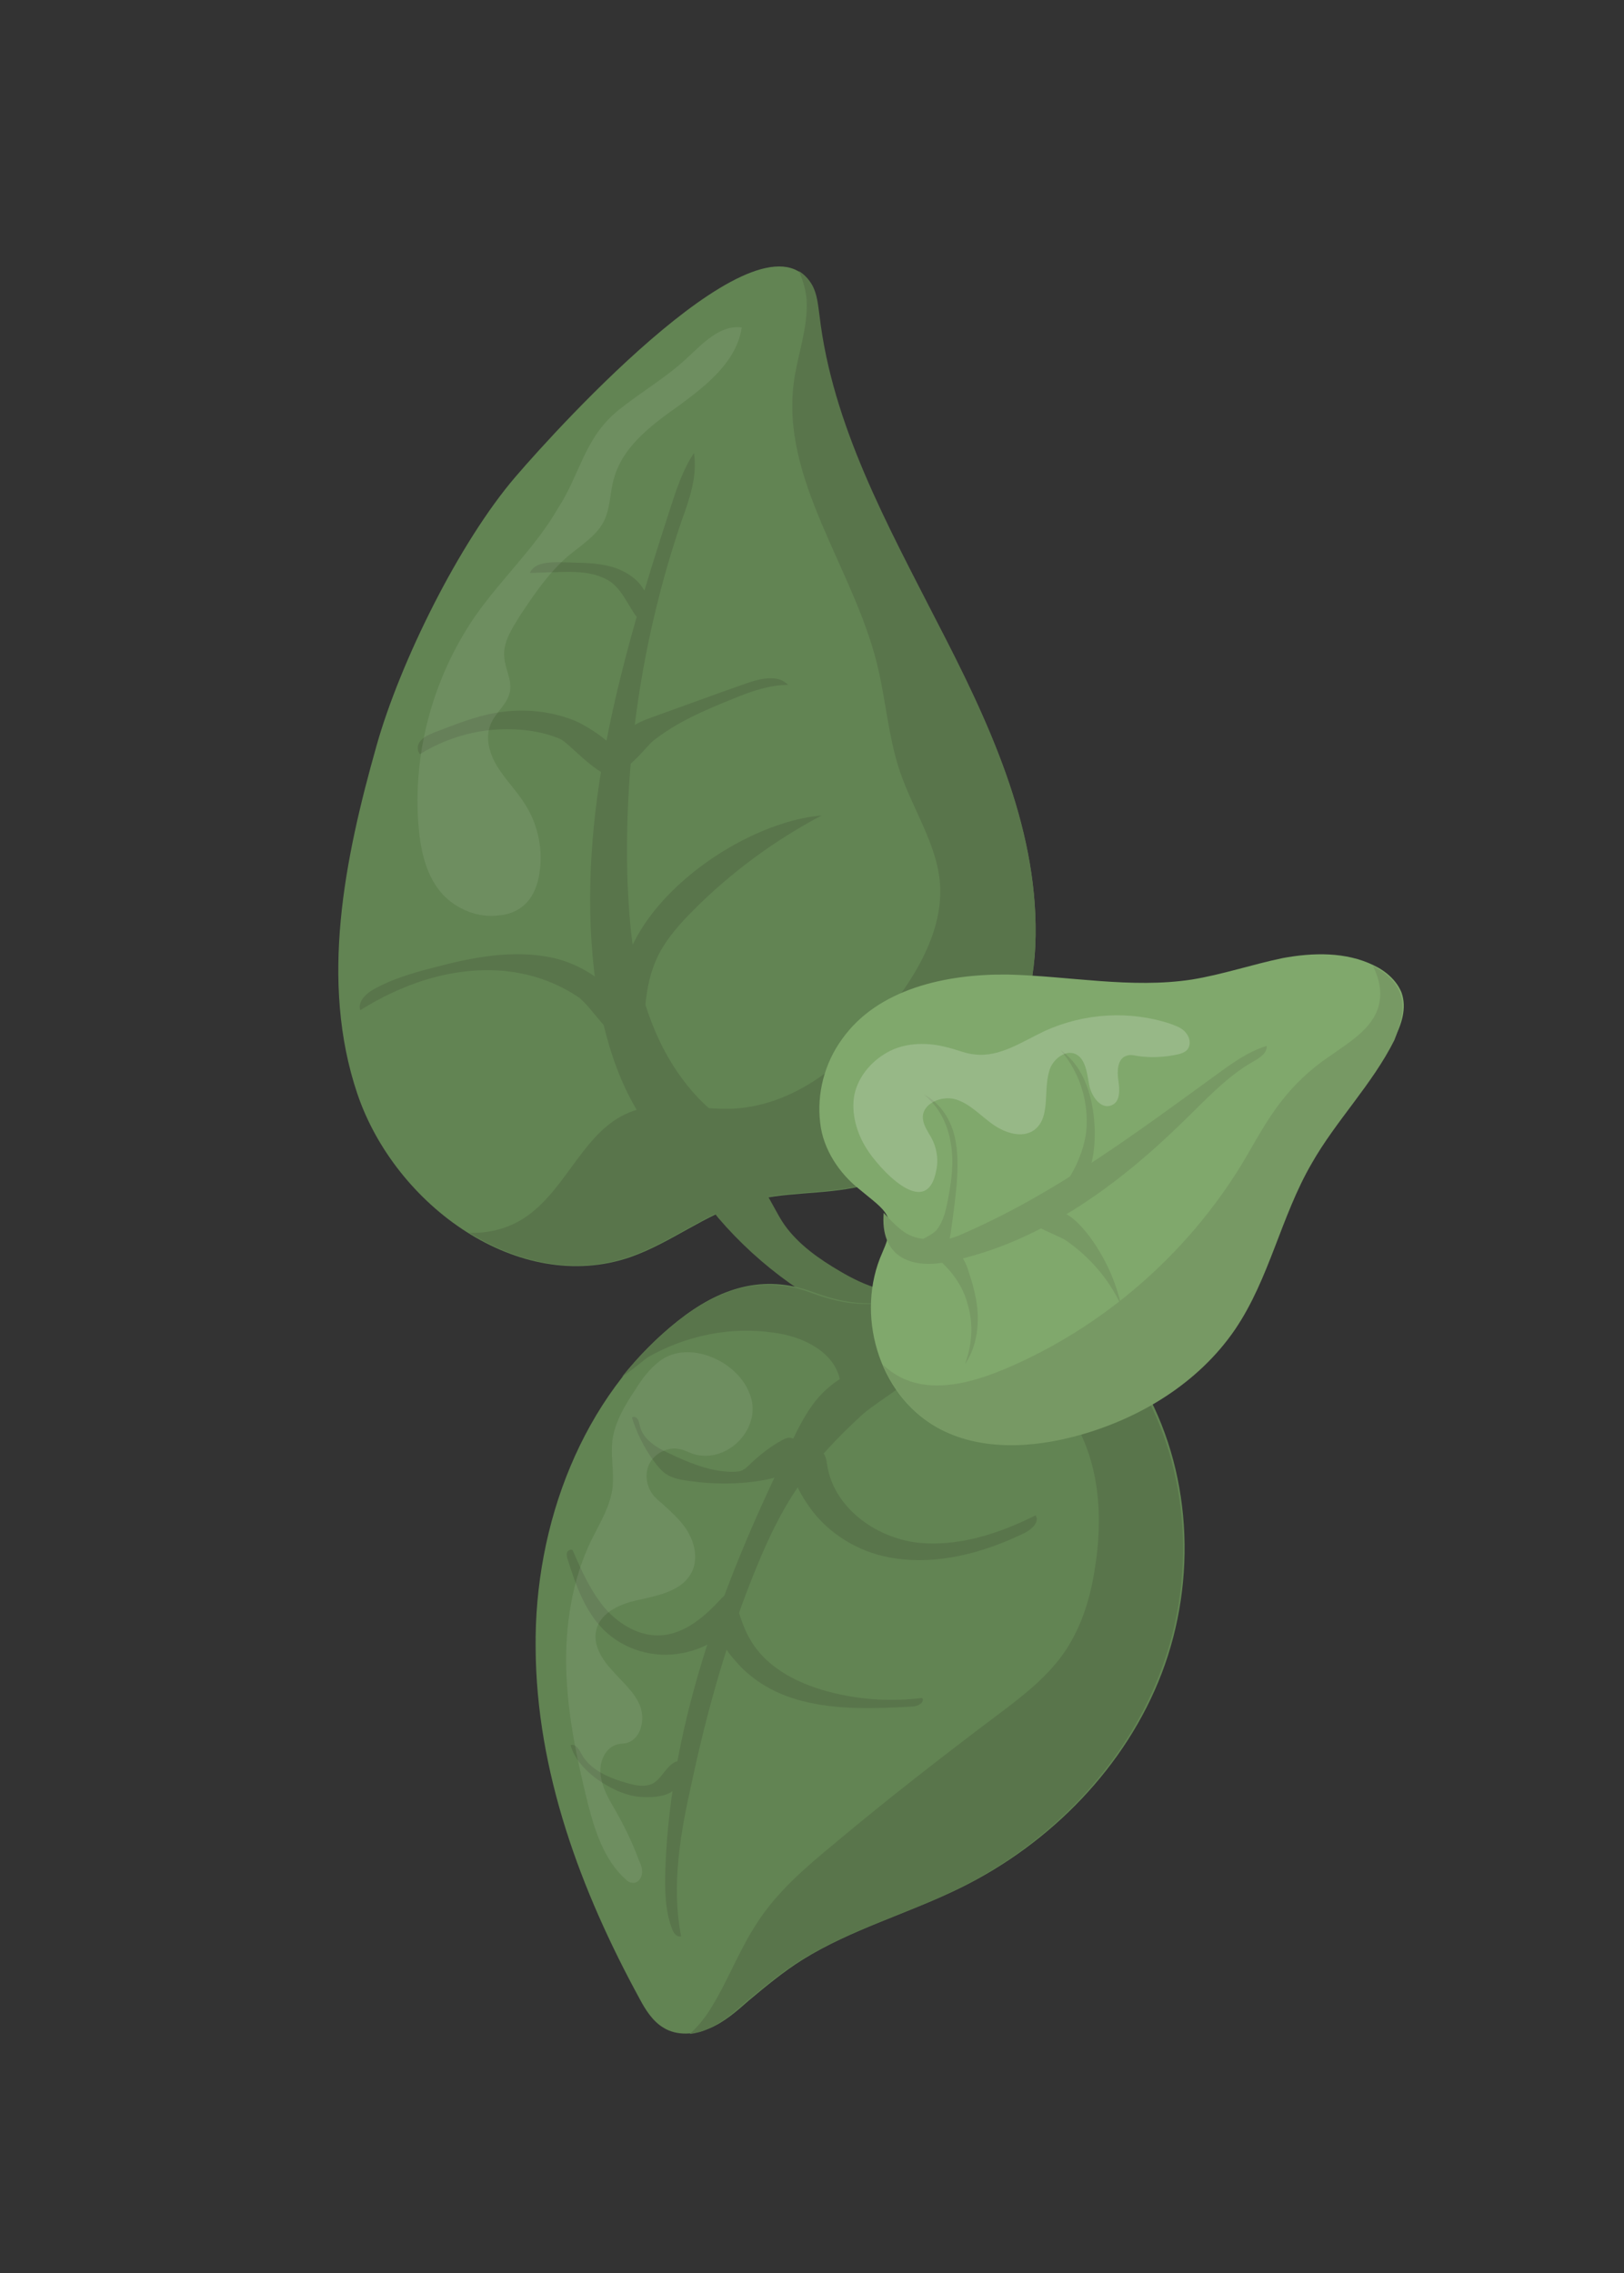
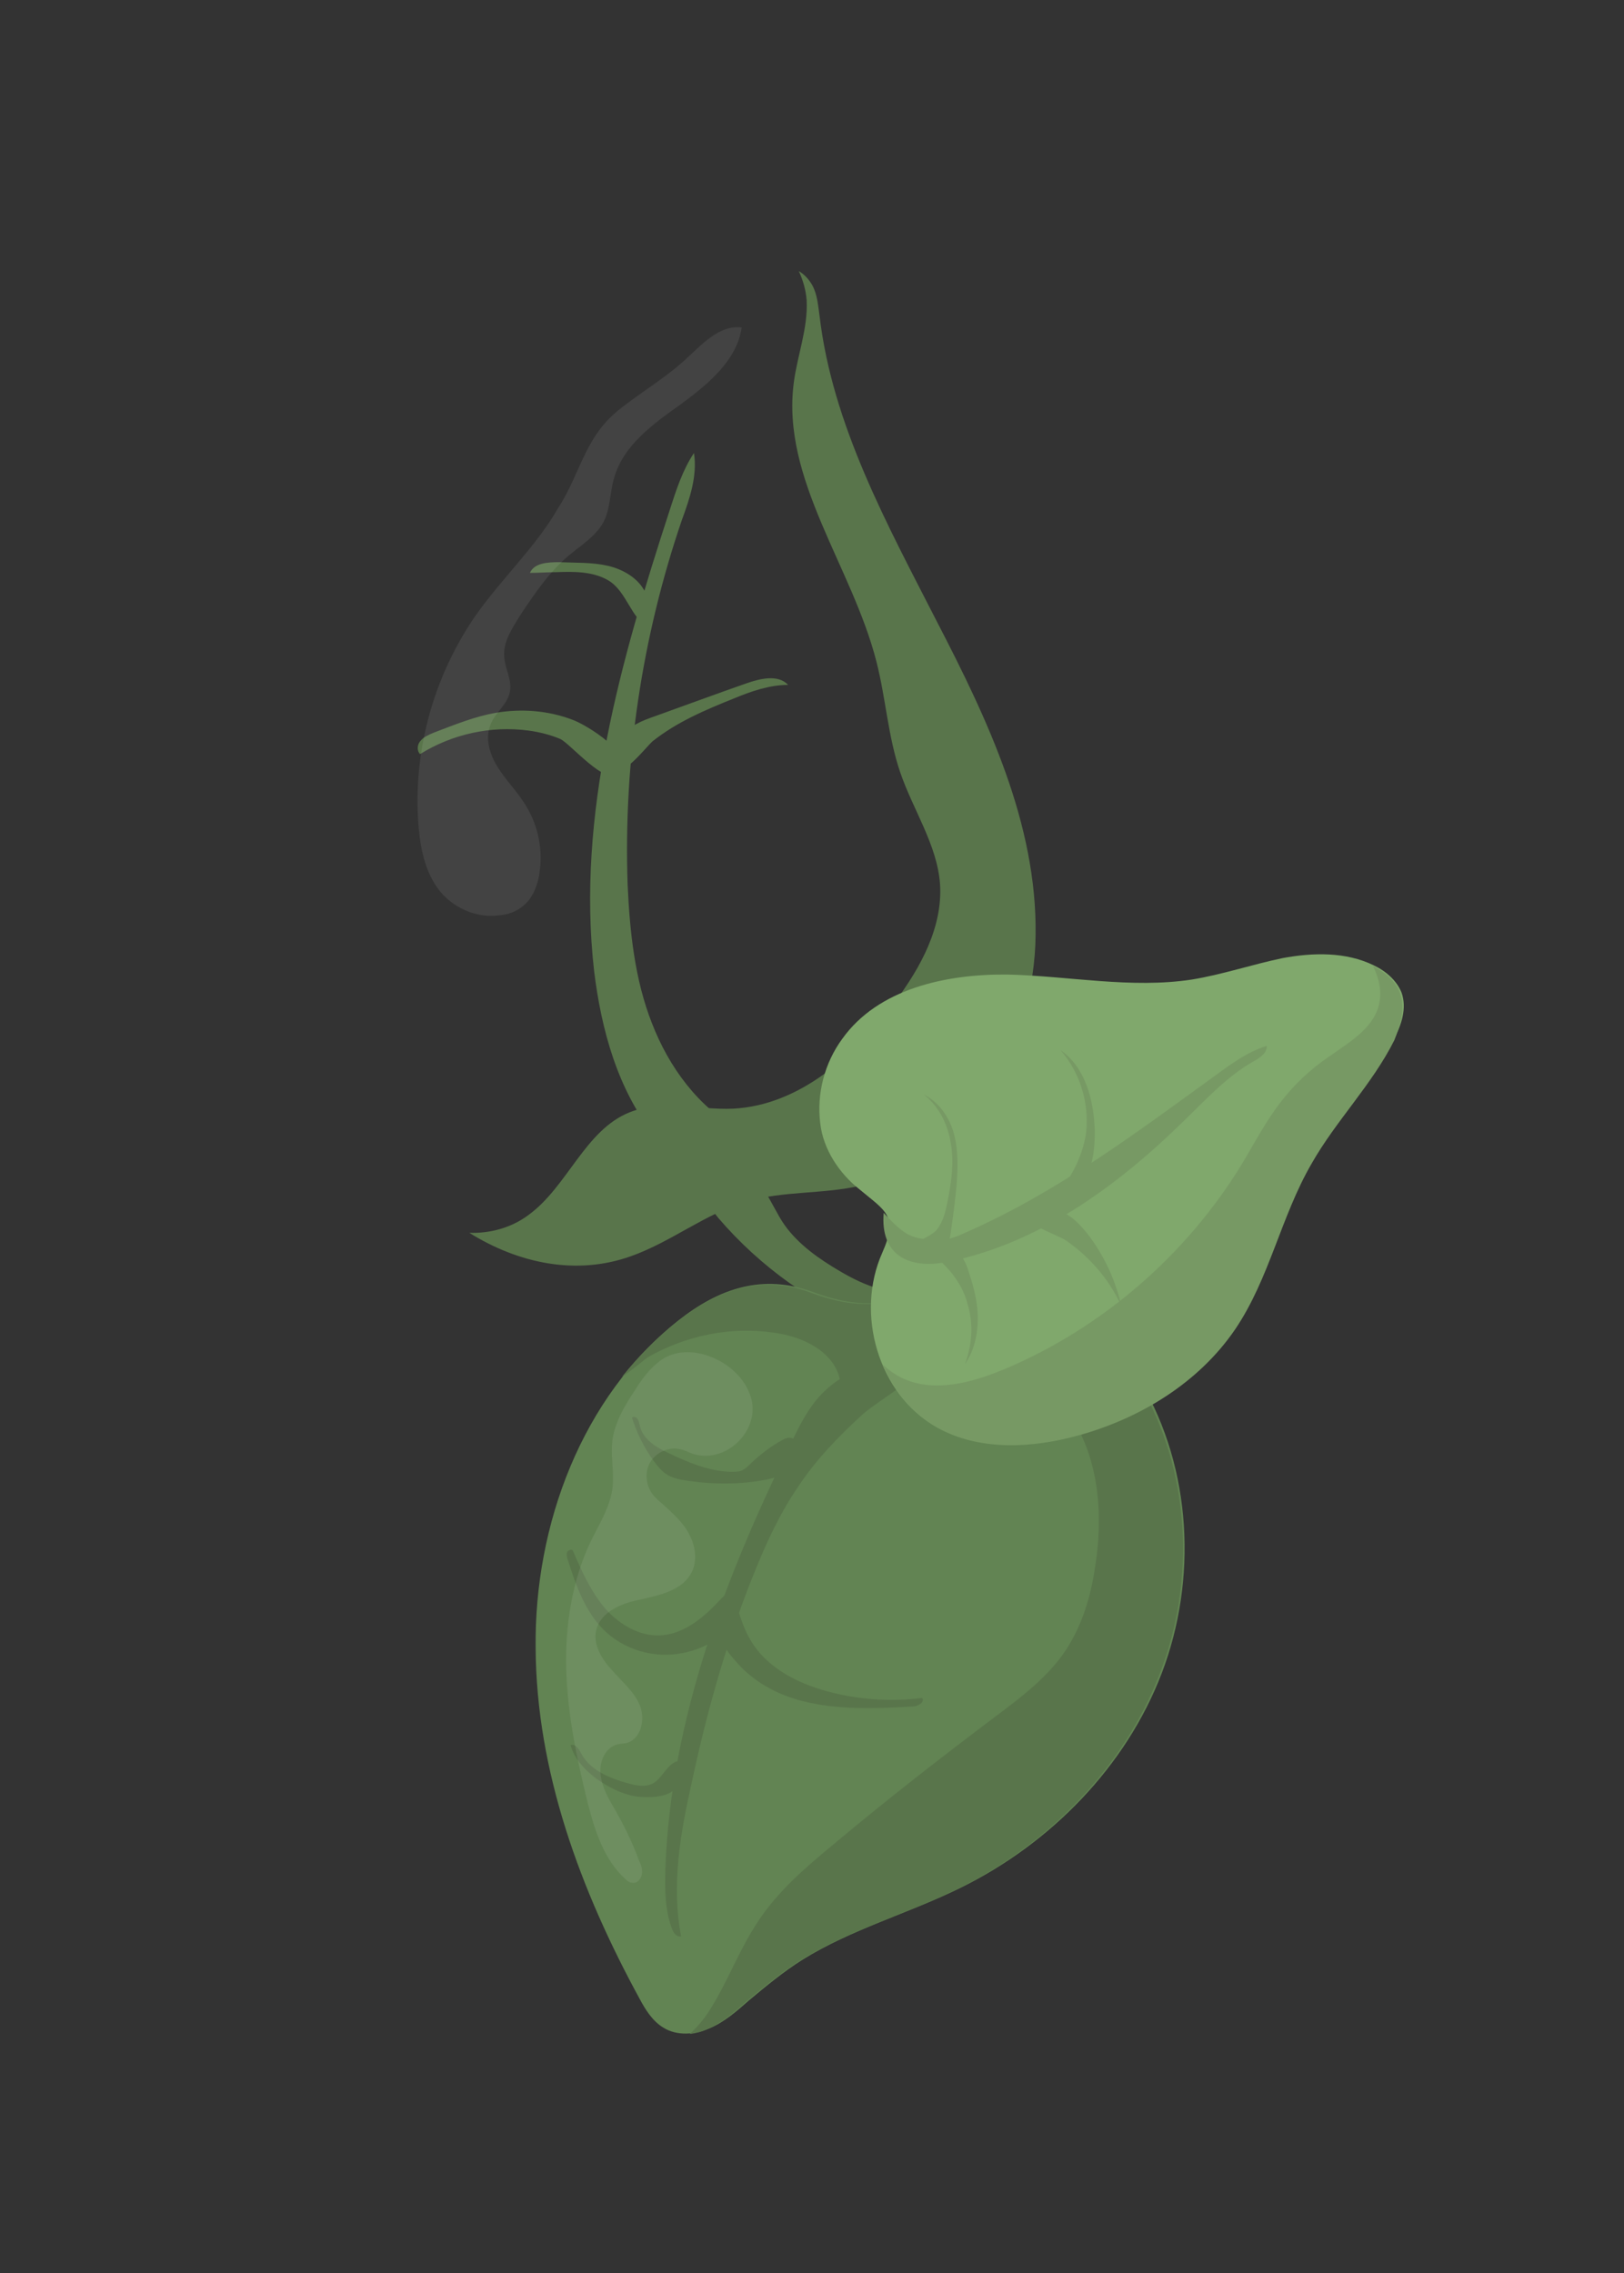
<svg xmlns="http://www.w3.org/2000/svg" version="1.1" id="Layer_1" x="0px" y="0px" viewBox="0 0 227.7 318.6" style="enable-background:new 0 0 227.7 318.6;" xml:space="preserve">
  <rect x="0" y="0" width="227.7" height="318.6" fill="#333333" stroke="none" />
  <style type="text/css">
	.st0{fill:#CD212A;}
	.st1{fill:none;stroke:#707070;}
	.st2{fill:none;stroke:#FFFFFF;stroke-width:2;}
	.st3{fill:#FFFFFF;}
	.st4{fill:#008C45;}
	.st5{fill:url(#);}
	.st6{fill:#F1F1F1;}
	.st7{fill:#FDC25C;}
	.st8{fill:#FCAD56;}
	.st9{opacity:0.259;fill:#FFFFFF;}
	.st10{fill:#BF362B;}
	.st11{fill:#F4D798;}
	.st12{fill:#F4AB69;}
	.st13{fill:#7F211F;}
	.st14{fill:#A12B25;}
	.st15{fill:#CE4829;}
	.st16{fill:#EE7044;}
	.st17{opacity:0.122;fill:#FFFFFF;}
	.st18{fill:#FF5003;}
	.st19{fill:#F2A688;}
	.st20{fill:#FF740D;}
	.st21{fill:#FF2222;}
	.st22{opacity:0.329;fill:#FFFFFF;}
	.st23{fill:#47823D;}
	.st24{fill:#F7B86D;}
	.st25{opacity:0.478;fill:#FFFFFF;}
	.st26{fill:#E5A45E;}
	.st27{fill:#303133;}
	.st28{fill:none;stroke:#FFF9F9;stroke-width:3.5;}
	.st29{fill:#628453;}
	.st30{fill:#59754B;}
	.st31{opacity:7.840000e-02;fill:#FFFFFF;}
	.st32{fill:#80A86C;}
	.st33{fill:#779964;}
	.st34{opacity:0.18;fill:#FFFFFF;}
	.st35{fill:#1D2228;}
	.st36{fill:#F2C383;}
	.st37{opacity:0.62;fill:#FFFFFF;}
	.st38{fill:#479941;}
	.st39{fill:#328432;}
	.st40{fill:#54B24D;}
	.st41{fill:#4D9E46;}
	.st42{fill:#ED190F;}
	.st43{fill:#FF5C68;}
	.st44{fill:#F59A37;}
	.st45{fill:#E8BD85;}
	.st46{opacity:0.231;fill:#FFFFFF;}
	.st47{fill:#E23C33;}
	.st48{fill:#FFAB5F;}
	.st49{fill:#FFEBD7;}
	.st50{opacity:0.671;fill:#FFFFFF;}
	.st51{fill:#F2DFCE;}
	.st52{fill:#FFBD5C;}
	.st53{fill:#BC4831;}
	.st54{fill:#E2BD56;}
	.st55{fill:#FFD95F;}
	.st56{fill:#F9CE62;}
	.st57{opacity:0.188;fill:#FFFFFF;}
	.st58{fill:#F9F5D2;}
	.st59{fill:#6EAF62;}
	.st60{fill:#2D2F3A;}
	.st61{fill:#3E4151;}
	.st62{fill:#A53D2D;}
	.st63{fill:#EABD6E;}
	.st64{fill:#D8AA68;}
	.st65{fill:#F2D664;}
	.st66{fill:#C1B3A7;}
	.st67{fill:#AA7B5B;}
	.st68{fill:#404749;}
	.st69{fill:#33393A;}
	.st70{fill:#C99A63;}
	.st71{fill:#E88679;}
	.st72{fill:#D87A73;}
	.st73{opacity:0.49;fill:#F9E0D7;}
	.st74{fill:#333B47;}
	.st75{fill:#495468;}
	.st76{fill:#4C9E45;}
	.st77{fill:#3D7A36;}
</style>
-   <path class="st29" d="M72.3,66.8c-7.9,9.2-16.2,26-19.5,37.7c-4.5,15.9-8,33.1-2.7,48.8c5.3,15.7,22.7,28.3,38.3,22.9  c5.7-2,10.5-6,16.3-7.7c5.2-1.5,10.7-1,15.9-2.2c15.1-3.3,24.5-19.8,24.6-35.2c0.2-15.5-6.7-30.1-13.8-43.8  c-7.1-13.7-14.9-27.7-16.6-43.1c-0.2-1.4-0.3-2.9-1-4.2C107.1,28.1,78.4,59.7,72.3,66.8z" />
  <path class="st30" d="M114.9,44.2c-0.2-1.4-0.3-2.9-1-4.2c-0.5-0.9-1.2-1.6-1.9-2c0.6,1.3,1,2.7,1.1,4.1c0.2,3.9-1.3,7.7-1.8,11.5  c-1.8,13.6,8.2,25.8,11.6,39.2c1.3,5.1,1.6,10.4,3.3,15.4c1.8,5.3,5.2,10.2,5.6,15.7c0.4,6-2.7,11.7-6.3,16.5  c-5.6,7.5-13.3,14.5-22.7,15c-4.9,0.2-10-1.3-14.5,0.5c-6.3,2.5-8.7,10.4-14.2,14.4c-2.4,1.8-5.4,2.6-8.3,2.5c6.9,4.3,15,6,22.6,3.3  c5.7-2,10.5-6,16.3-7.7c5.2-1.5,10.7-1,15.9-2.2c15.1-3.3,24.5-19.8,24.6-35.2c0.2-15.5-6.7-30.1-13.8-43.8  C124.4,73.5,116.7,59.6,114.9,44.2z" />
  <path class="st30" d="M83.3,136.1c-2.5-21.9,3.8-43.7,10.6-64.6c0.9-2.8,1.8-5.6,3.4-8c0.5,3.2-0.6,6.4-1.7,9.4  C90,89.3,87.4,106.7,88,124c0.3,6.6,1,13.3,3.4,19.4c2.4,6.2,6.5,11.8,12.3,15c1.6,0.9,3.7,2.2,3.3,4c-0.6,2.7-5.9,3.7-8.2,3  c-2.8-0.8-5.4-4.1-7.1-6.3C86.6,152.7,84.3,144.3,83.3,136.1z" />
-   <path class="st30" d="M115.2,114.3c-6.6,3.5-12.6,7.9-17.9,13.2c-1.9,1.9-3.7,3.9-4.9,6.2c-2.4,4.7-2,9.8-2.2,14.9  C78.6,133.3,101,115.5,115.2,114.3z" />
  <path class="st30" d="M102.9,97.9c2.4-1,5-1.9,7.6-1.9c-1.4-1.5-3.9-0.9-5.9-0.2c-4.3,1.5-8.6,3.1-12.8,4.6  c-1.7,0.6-3.6,1.3-4.6,2.9c-0.7,1-1.8,3.9,0.1,4.3c0.9,0.2,3.5-3.1,4.2-3.7C94.9,101.2,98.9,99.5,102.9,97.9z" />
-   <path class="st30" d="M69.1,136c-6.6-0.2-13,2.1-18.6,5.6c-0.4-1.3,1-2.5,2.2-3.1c2.4-1.3,5.1-2.1,7.8-2.8  c5.6-1.5,11.5-2.7,17.2-1.4c5.2,1.2,11.3,5.8,11.1,11.7c-2.7,0.9-5.7-4.9-7.8-6.3C77.4,137.3,73.2,136.1,69.1,136z" />
  <path class="st30" d="M78.6,103.6c-1.4-0.6-3-1-4.5-1.2c-5.3-0.7-10.7,0.5-15.2,3.3c-0.5-0.5-0.4-1.4,0.1-1.9  c0.4-0.5,1.1-0.8,1.8-1.1c2.9-1.1,5.8-2.3,8.8-2.8c3.6-0.6,7.3-0.3,10.7,1c1.7,0.6,9.1,4.9,6.4,7.6C85,110.2,80,104.3,78.6,103.6z" />
  <path class="st30" d="M85.2,81.3c-2.1-1.2-4.7-1.2-7.2-1.1c-1.2,0-2.5,0.1-3.7,0.1c0.6-1.4,2.5-1.5,4.1-1.5c2.3,0.1,4.6,0,6.8,0.5  c2.2,0.5,4.4,1.8,5.3,3.8c0.6,1.4,0.8,3.4,0.5,4.8C88.5,86.9,87.9,82.8,85.2,81.3z" />
  <path class="st30" d="M122.6,186.3c2.6,1,5.5,1.9,8.3,1.3c2.8-0.6,5.3-3.1,5-6c-0.1-0.8-0.4-1.5-1-2c-1.6-1.2-3.8,0.2-5.7,0.9  c-3.8,1.5-8-0.3-11.4-2.3c-2.9-1.7-5.8-3.7-7.8-6.5s-4.1-9.3-8.6-9.2c-5.2,0.1-2.5,6.1-0.7,8.2C106.6,177.6,114.2,183,122.6,186.3z" />
  <path class="st31" d="M66.6,86.4c-5.9,8.6-8.8,19.2-7.9,29.6c0.3,3.4,1.1,6.9,3.4,9.4c2,2.1,5,3.3,7.9,2.9c1.2-0.1,2.3-0.5,3.2-1.2  c1.6-1.2,2.3-3.3,2.5-5.2c0.4-3.3-0.4-6.7-2.3-9.5c-1.1-1.7-2.6-3.2-3.7-5c-1.1-1.8-1.7-4-0.9-5.9c0.7-1.7,2.4-2.8,2.7-4.6  c0.3-1.6-0.7-3.2-0.8-4.8c-0.2-2.1,1.1-4,2.2-5.8c2-3,4-6,6.8-8.4c1.8-1.5,3.8-2.7,4.9-4.7c1-1.9,0.9-4.2,1.5-6.2  c1.3-4.6,5.5-7.6,9.3-10.3c3.8-2.8,7.9-6.1,8.6-10.8c-3.1-0.4-5.5,2.3-7.8,4.4c-2.9,2.7-6.4,4.7-9.5,7.2c-4.8,3.9-5.3,8.9-8.5,13.8  C75.1,76.7,70.3,81.1,66.6,86.4z" />
  <path class="st29" d="M95.1,185.1c-13.5,10.7-20.2,28.6-20,45.9c0.1,17.3,6.3,34,14.6,49.2c0.8,1.5,1.8,3.1,3.3,4  c1.9,1.2,4.4,1,6.5,0.1c2.1-0.9,3.8-2.4,5.5-3.9c2.4-2,4.8-4,7.5-5.7c6.9-4.3,14.9-6.5,22.2-10.1c12.6-6.2,23.2-17,28.2-30.1  s4.2-28.6-2.9-40.7c-1.8-3.1-4-6-6.8-8.2c-5.7-4.7-13.6-6.5-20.8-4.8c-7.5,1.8-11.1,3-18.4,0.3C106.9,178.5,100.8,180.6,95.1,185.1z  " />
  <path class="st30" d="M159.7,193.9c-1.8-3.1-4-6-6.8-8.2c-5.7-4.7-13.6-6.5-20.8-4.8c-7.5,1.8-11.1,3-18.4,0.3  c-6.9-2.6-13-0.5-18.7,4c-2.9,2.3-5.5,4.9-7.8,7.8c1.5-1,3.1-2.4,3.7-2.8c5.3-3,11.5-4.3,17.6-3.4c3.9,0.5,8.2,2.5,9.2,6.3  c0.2,0.8,0.2,1.7,0.8,2.3c0.8,0.8,2.1,0.7,3.2,0.3c1.4-0.4,2.8-1,4.2-1.6c1.8-0.9,3.5-2.1,5.3-2.8c6.9-2.7,15,1.1,19,7.3  c4,6.2,4.5,14.1,3.3,21.3c-0.6,4-1.8,7.9-4,11.3c-2.5,3.8-6.2,6.6-9.8,9.3c-7.7,5.8-15.3,11.7-22.7,17.9c-4,3.3-8.1,6.8-10.9,11.2  c-2.5,3.8-4.1,8.2-6.5,12c-0.8,1.3-1.8,2.5-2.9,3.5c0.8-0.1,1.7-0.3,2.5-0.7c2.1-0.9,3.8-2.4,5.5-3.9c2.4-2,4.8-4,7.5-5.7  c6.9-4.3,14.9-6.5,22.2-10.1c12.6-6.2,23.2-17,28.2-30.1C167.7,221.5,166.9,206,159.7,193.9z" />
  <path class="st30" d="M111.9,208.4c-2.4,3.5-4.2,7.3-5.8,11.2c-4,9.7-6.9,19.9-9.1,30.2c-1.6,7.1-2.9,14.5-1.5,21.6  c-0.6,0.2-1.1-0.5-1.3-1.1c-1-2.7-1-5.7-0.9-8.6c0.8-20.9,8.5-41,17.8-59.8c1.1-2.3,2.3-4.6,4-6.4c3.4-3.6,8.4-5,13.2-6.3  c0.5-0.1,1-0.2,1.4-0.1c0.5,0.1,0.8,0.7,0.6,1.1c-1.5,3.1-6.6,5.7-9.3,8C117.6,201.3,114.4,204.6,111.9,208.4z" />
  <path class="st30" d="M89.2,251.8c-2-0.3-3.9-1.3-5.6-2.5c-1.6-1.2-3.1-2.8-3.6-4.7c0.7-0.2,1.2,0.6,1.5,1.2  c1.3,2.4,4.1,3.5,6.7,4.2c1.1,0.3,2.3,0.5,3.3,0c1.3-0.7,1.8-2.3,3.1-3c0.2-0.1,0.5-0.2,0.7-0.1c1.2,0.4-0.1,3.4-0.8,4  C93.3,252,90.7,252,89.2,251.8z" />
  <path class="st30" d="M84.6,228.4c-2.6-2.6-3.9-6.3-5-9.8c-0.1-0.3-0.2-0.7-0.1-1c0.1-0.3,0.6-0.5,0.8-0.3c1.2,2.8,2.5,5.7,4.5,8.1  c2,2.3,5,4.1,8.1,3.8c3.2-0.3,5.9-2.6,8.1-5c0.3-0.3,0.6-0.7,1.1-0.7c0.6,0,1.1,0.6,1.1,1.2c0.2,4.1-4.2,6.4-7.5,7  C91.8,232.5,87.5,231.3,84.6,228.4z" />
  <path class="st30" d="M96.1,207.5c-0.8-0.1-1.6-0.3-2.4-0.7c-0.9-0.5-1.5-1.3-2.1-2.1c-1.3-1.8-2.3-3.8-3-6c0.2-0.2,0.6-0.1,0.8,0.2  c0.2,0.3,0.2,0.6,0.3,0.9c0.4,1.9,2.3,3.1,4.1,3.9c2.7,1.3,5.6,2.5,8.6,2.6c0.5,0,1,0,1.4-0.1c0.6-0.2,1.1-0.7,1.6-1.2  c1.3-1.2,2.7-2.3,4.2-3.1c0.5-0.3,1-0.5,1.5-0.3c1.7,0.6,0.3,3.2-0.4,4c-0.9,1.2-1.8,1.5-3.3,1.8C103.8,208.1,99.9,208.1,96.1,207.5  z" />
  <path class="st30" d="M112.4,238.4c5,1.3,10.3,1.1,15.5,0.8c0.8,0,1.8-0.6,1.4-1.2c-4.1,0.5-8.3,0.3-12.4-0.7  c-4.6-1.1-9.2-3.3-11.6-7.3c-1-1.6-1.5-3.4-2.1-5.2c0,0.1-2.3,3-2.2,4c0,1.5,1.2,3,2.2,4.1C105.6,235.7,108.9,237.5,112.4,238.4z" />
-   <path class="st30" d="M124.7,218.3c6.5,1.2,13.2-0.6,19.1-3.5c0.9-0.5,2-1.5,1.4-2.4c-5.2,2.6-11,4.5-16.8,3.8  c-5.8-0.8-11.4-4.9-12.4-10.7c-0.1-0.7-0.2-1.5-0.7-2c-1.5-1.4-3.7,1-3.9,2.4c-0.3,1.8,1.1,3.9,2,5.2  C116,214.9,120.3,217.5,124.7,218.3z" />
  <path class="st31" d="M92.6,190.7c-1.5,1.1-2.6,2.6-3.6,4.2c-1.6,2.4-3.1,5-3.2,7.8c-0.1,1.9,0.3,3.8,0.1,5.7  c-0.3,2.7-1.8,5.1-3,7.5c-2.7,5.6-3.7,12-3.5,18.3c0.2,6.3,1.5,12.4,3,18.5c1,3.9,2.3,8,5.3,10.7c0.3,0.3,0.6,0.5,1,0.5  c0.7,0.1,1.2-0.6,1.3-1.2c0.1-0.7-0.1-1.3-0.4-1.9c-0.9-2.5-2.1-4.9-3.4-7.2c-0.9-1.5-1.8-3.1-2-4.9c-0.2-1.8,0.7-3.8,2.4-4.2  c0.4-0.1,0.9-0.1,1.3-0.2c2-0.6,2.6-3.3,1.8-5.3c-0.8-1.9-2.5-3.3-3.9-4.9c-1.4-1.5-2.7-3.6-2.2-5.6c0.6-2.6,3.6-3.8,6.2-4.3  c2.6-0.6,5.6-1.2,7-3.5c1-1.6,0.8-3.8-0.1-5.5c-0.8-1.7-2.3-3-3.7-4.3c-0.6-0.5-1.2-1-1.6-1.6c-0.9-1.3-1-3.1-0.2-4.4  c0.8-1.3,2.5-2.1,4-1.8c0.7,0.1,1.4,0.5,2,0.7c4.9,1.5,10-3.9,7.8-8.7C103.2,190.7,96.6,187.8,92.6,190.7z" />
  <path class="st32" d="M115,157.4c-0.5-4.1,0.6-8.4,3.1-11.8c5-7,14.5-9.1,23.2-9c8.6,0.2,17.3,2,25.8,0.7c4.3-0.7,8.4-2.1,12.7-3  c4.3-0.8,8.9-0.9,12.8,1c1.7,0.8,3.2,2.1,3.9,3.8c0.8,2.2,0,4.6-1.1,6.6c-3.1,6.2-8.2,11.3-11.6,17.3c-4.2,7.4-5.9,16.1-10.7,23.2  c-5.1,7.5-13.3,12.5-22,14.9c-6.5,1.8-13.9,2.2-19.8-1.1c-8.2-4.6-11.4-15.9-7.6-24.4c2.3-5.2,0.5-5.8-3.2-8.9  C117.7,164.5,115.4,161.1,115,157.4z" />
  <path class="st33" d="M196.3,139.2c-0.6-1.7-2.2-3-3.8-3.8c0.9,1.8,1.3,3.7,0.8,5.6c-0.9,3.3-4.3,5.2-7.1,7.2  c-2.5,1.7-4.7,3.8-6.5,6.1c-2.2,2.8-3.8,5.9-5.6,8.9c-7.7,12.6-19.4,22.8-33,28.6c-3.8,1.6-8,2.9-12,2.2c-2.1-0.4-3.8-1.3-5.3-2.7  c1.5,3.7,4.1,6.8,7.6,8.8c5.9,3.3,13.3,2.9,19.8,1.1c8.7-2.4,16.9-7.4,22-14.9c4.8-7.1,6.4-15.8,10.7-23.2c3.4-6,8.5-11.1,11.6-17.3  C196.3,143.8,197.1,141.4,196.3,139.2z" />
  <path class="st33" d="M132.7,176.9c12.8-2.5,23.9-10.6,33.2-19.7c3.1-3,6.1-6.3,9.8-8.4c0.9-0.5,2-1.2,1.9-2.2c-2.6,0.8-4.8,2.4-7,4  c-11.3,8.2-22.5,16.6-35.3,22.2c-1.3,0.6-2.6,1.1-4,1c-3.3-0.2-4.2-0.3-7.4-3.8C123.4,176,127.5,177.9,132.7,176.9z" />
  <path class="st33" d="M131.4,172.3c0.9-1.2,1.2-2.6,1.5-4.1c0.5-2.6,0.9-5.3,0.4-8c-0.4-2.6-1.7-5.2-3.8-6.8  c2.2,1.1,3.7,3.3,4.3,5.7c0.6,2.4,0.5,4.9,0.3,7.3c-0.2,2.1-0.5,4.3-0.8,6.4c-0.2,1.3-0.5,2.7-1.6,3.4c-0.8,0.6-1.9,0.6-2.7,0.2  C125.8,174.5,130.4,173.7,131.4,172.3z" />
  <path class="st33" d="M152.3,158.6c0.4-4.1-0.9-8.3-3.6-11.4c3.5,2.4,4.7,7.1,4.8,11.4c0,2.2-0.2,4.4-1.2,6.4  c-0.6,1.3-1.7,2.6-3,3.3c-1.9,1-1.7-0.2-0.7-1.3C150.5,164.5,151.9,161.7,152.3,158.6z" />
  <path class="st33" d="M135.7,182.9c0.8,2.7,0.6,5.6-0.4,8.3c1.3-1.9,1.8-4.2,1.8-6.4c0-2.3-0.6-4.5-1.3-6.6c-0.3-1-0.8-2.1-1.6-2.8  c-0.6-0.6-1.8-1-2.6-0.5c-1.4,0.8-0.4,1.3,0.4,2C133.7,178.5,135.1,180.5,135.7,182.9z" />
  <path class="st33" d="M157.2,183c-0.8-3.6-2.4-7-4.6-9.9c-1.1-1.4-2.4-2.8-4.1-3.4c-1-0.3-4.6-0.4-4,1.3c0.3,1,4,2.2,5,2.9  C152.8,176.2,155.5,179.3,157.2,183z" />
-   <path class="st34" d="M121.5,161c-1.4-2.2-2.2-5-1.7-7.6c0.6-2.7,2.6-4.9,5-6.1c2.4-1.2,5.4-1.2,8-0.5c1.3,0.3,2.6,0.9,3.9,1  c3.5,0.4,6.6-1.8,9.8-3.3c5.5-2.5,11.9-2.9,17.6-1c0.8,0.3,1.7,0.6,2.2,1.3c0.6,0.7,0.7,1.8,0.1,2.4c-0.3,0.3-0.8,0.5-1.3,0.6  c-1.9,0.4-3.8,0.5-5.7,0.2c-0.5-0.1-1-0.2-1.5,0c-1.2,0.4-1.3,2.1-1.1,3.4c0.2,1.3,0.3,3-0.9,3.5c-1.5,0.7-2.9-1.2-3.2-2.9  c-0.3-1.6-0.5-3.7-2-4.3c-1.3-0.5-2.8,0.6-3.4,1.9c-1.2,2.9,0.2,6.9-2.3,8.8c-1.7,1.2-4.1,0.4-5.8-0.8c-1.7-1.2-3.2-2.9-5.2-3.5  c-2-0.6-4.8,0.6-4.6,2.7c0.1,1,0.7,1.8,1.2,2.7c0.7,1.3,1,2.9,0.7,4.4C130,171.4,123.1,163.6,121.5,161z" />
</svg>